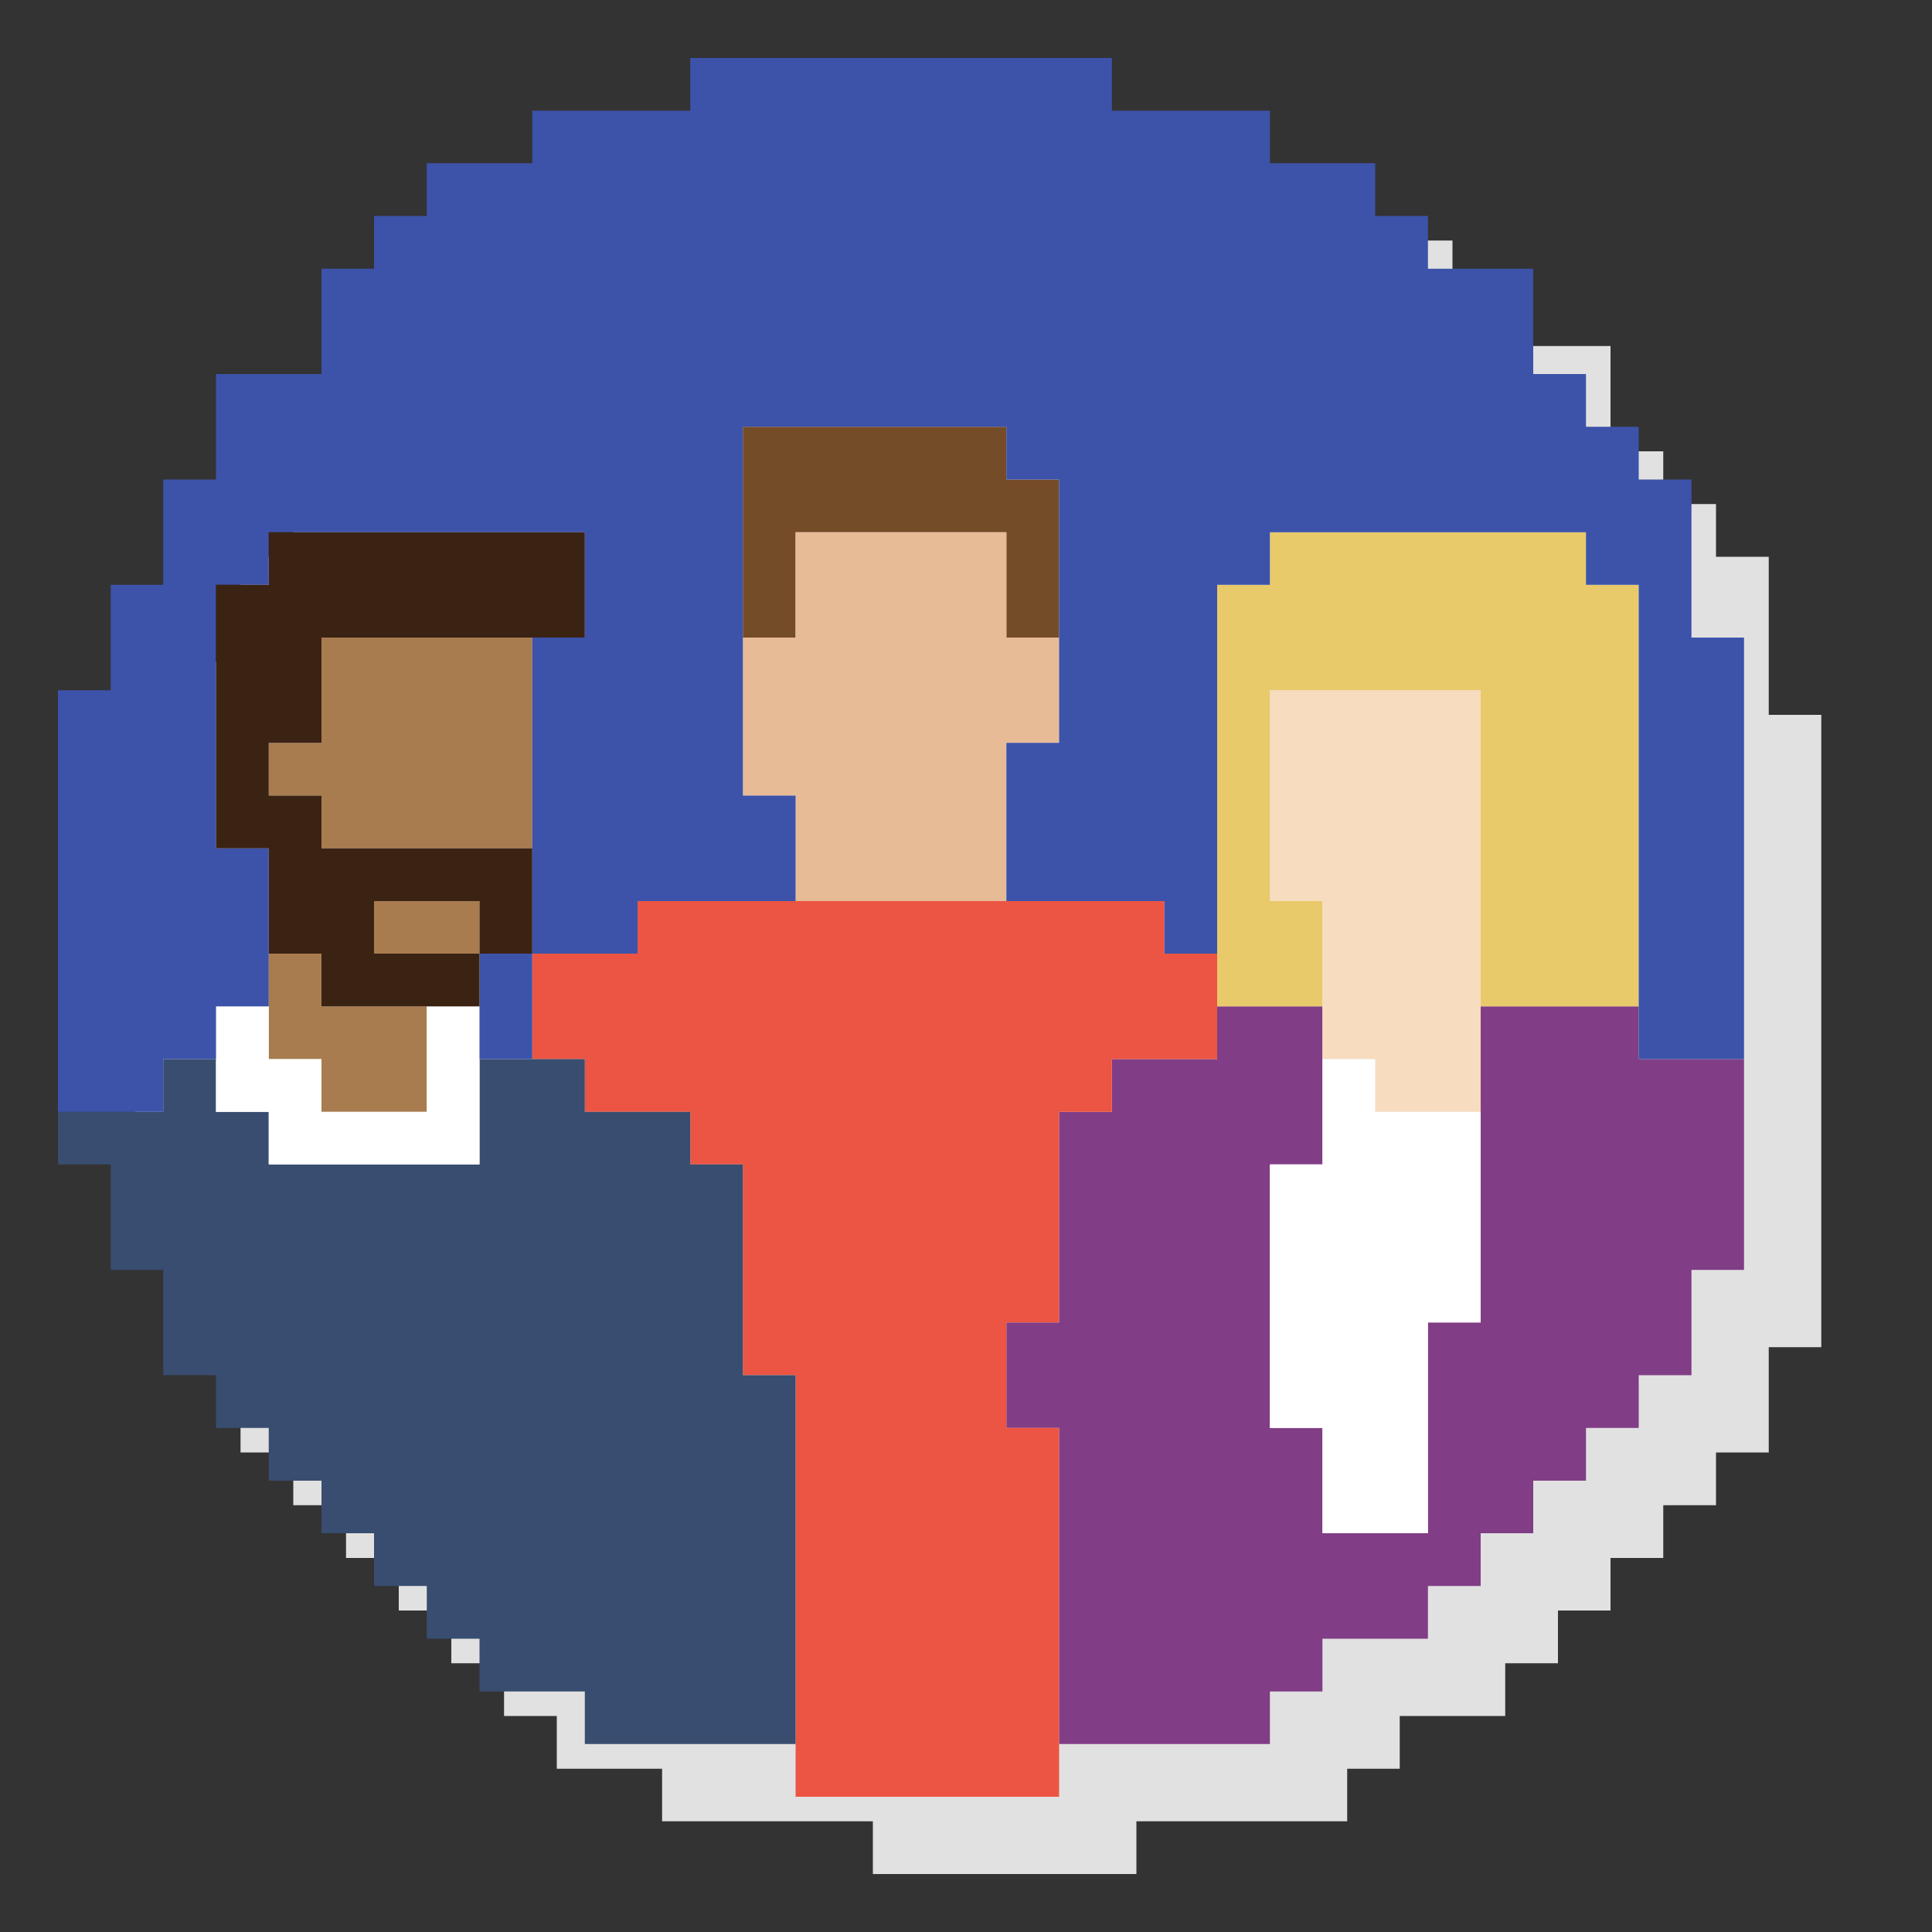
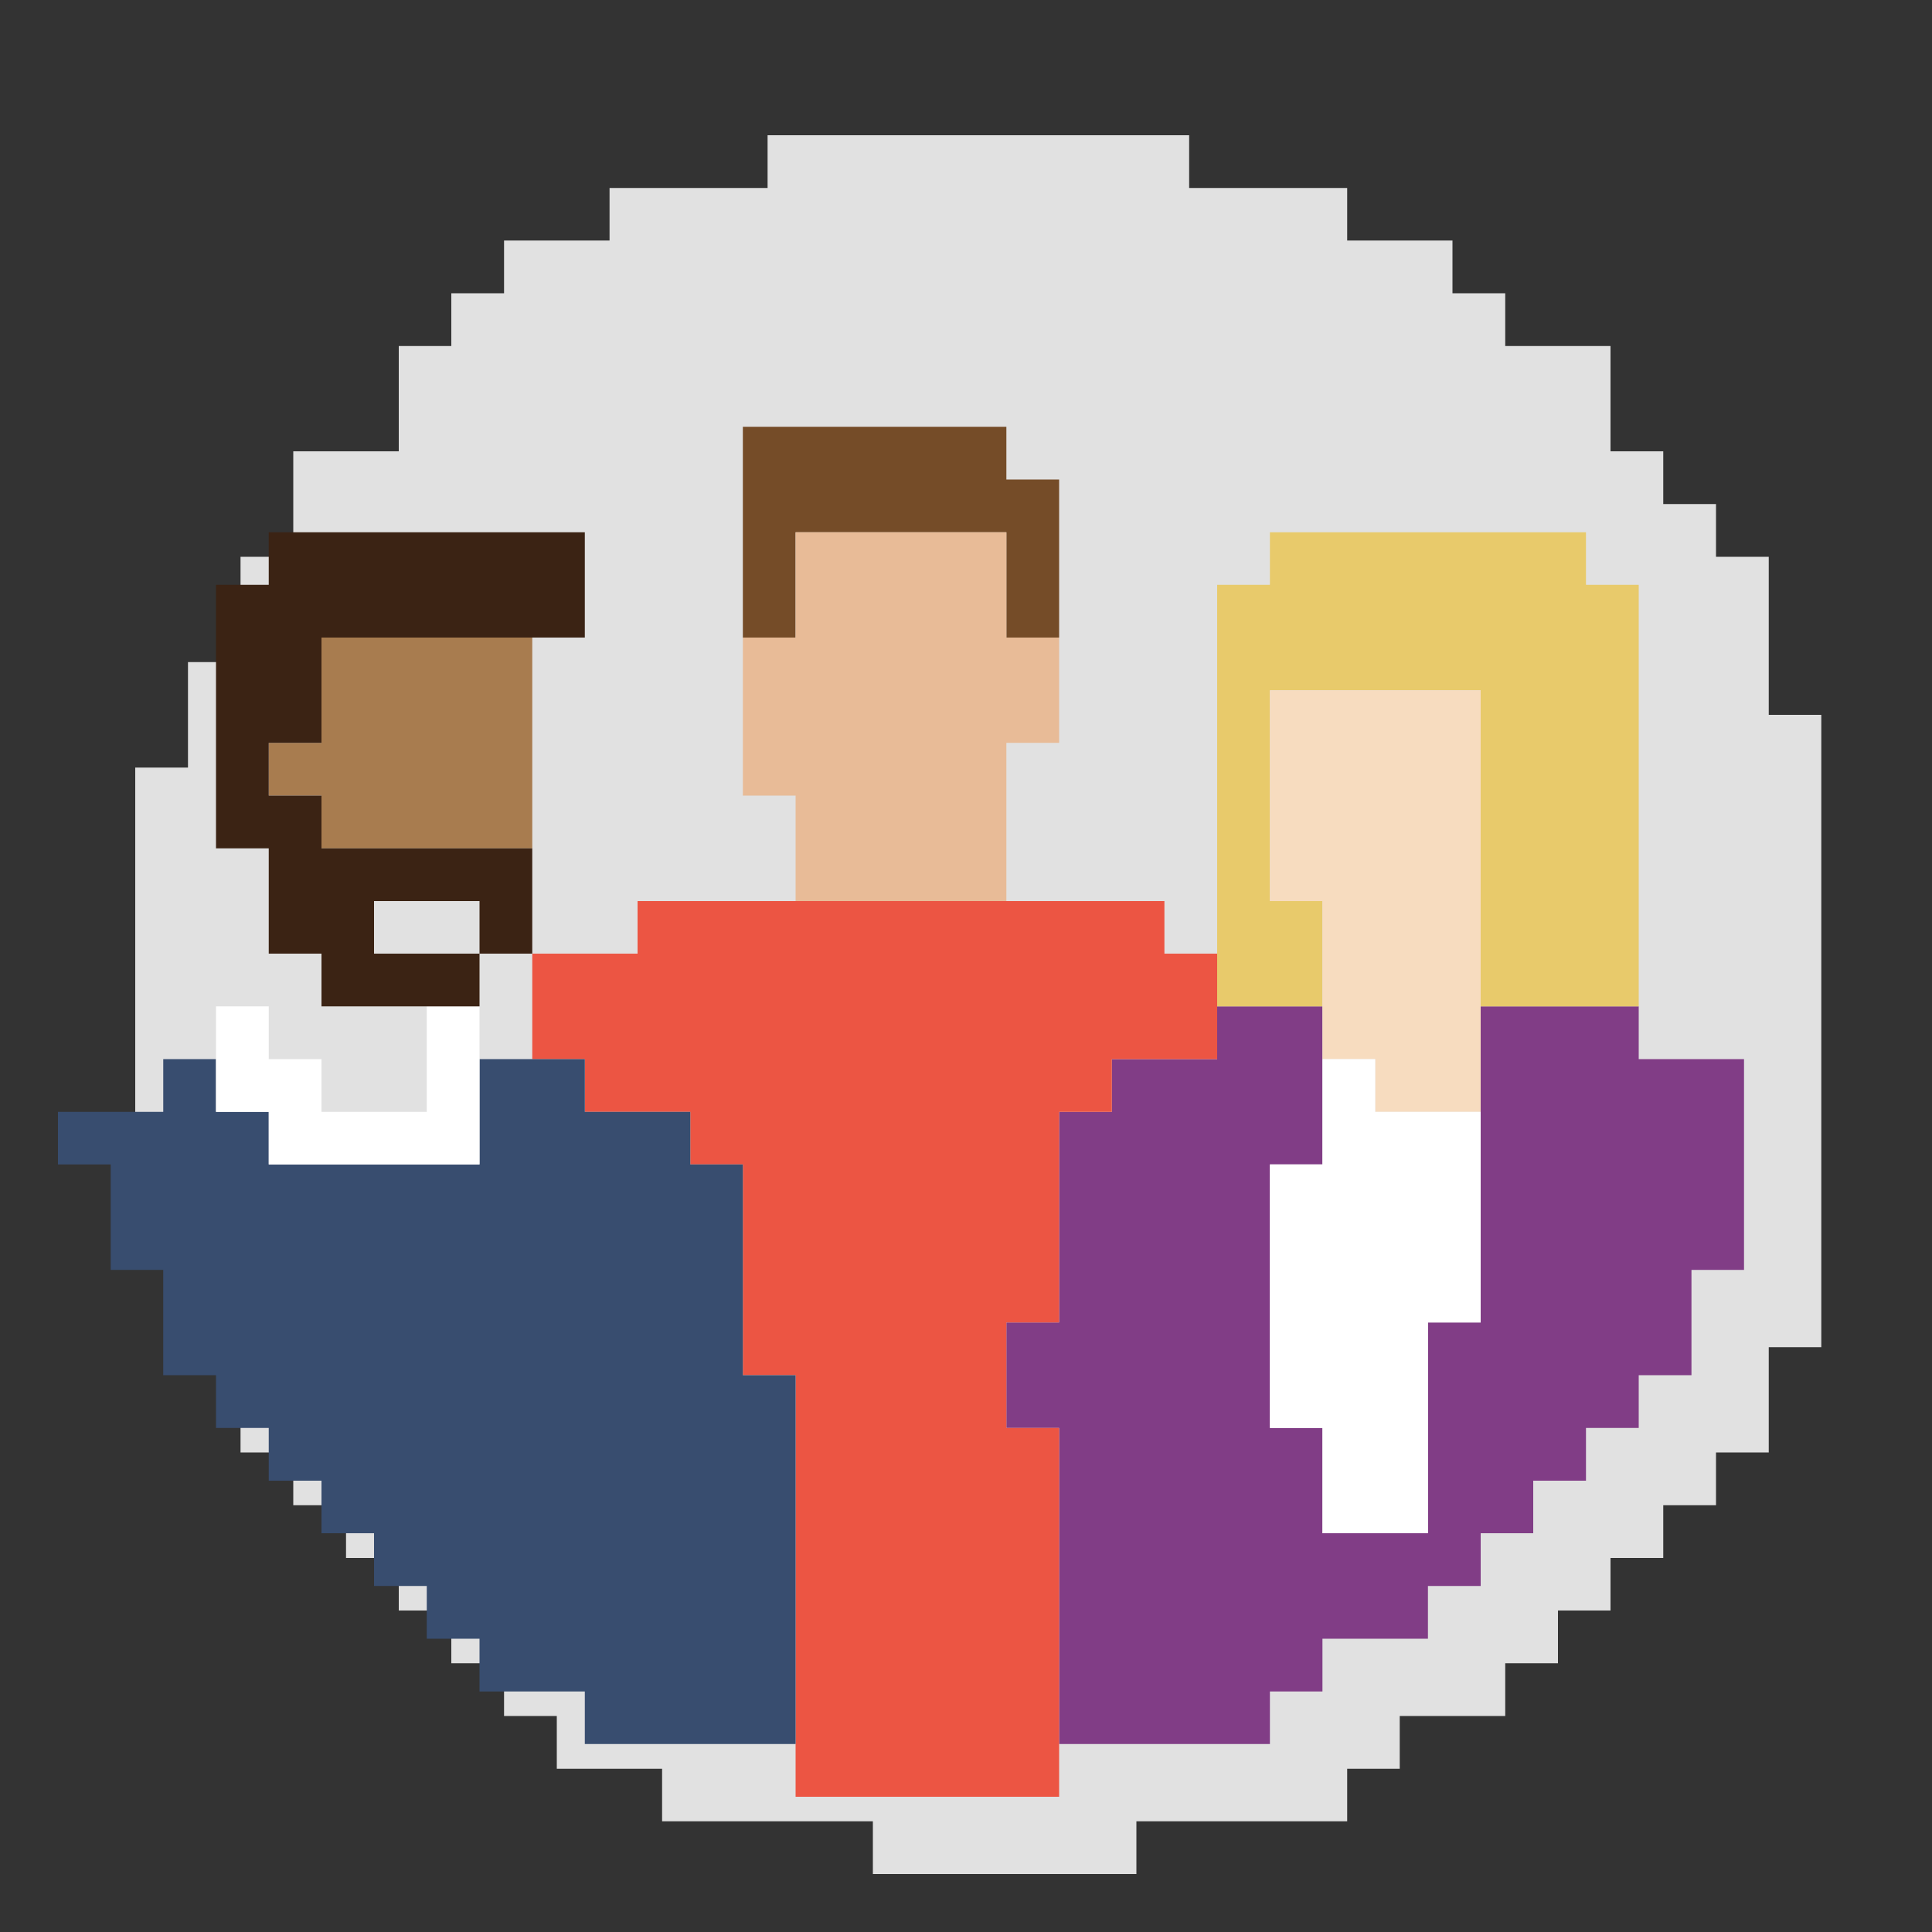
<svg xmlns="http://www.w3.org/2000/svg" viewBox="0 0 100 100" id="Layer_1">
  <rect x="0" y="0" width="100" height="100" fill="#333333" stroke="none" />
  <defs>
    <style>.cls-1{fill:#e8bb97;}.cls-1,.cls-2,.cls-3,.cls-4,.cls-5,.cls-6,.cls-7,.cls-8,.cls-9,.cls-10,.cls-11,.cls-12{stroke-width:0px;}.cls-2{fill:#e8ca6b;}.cls-3{fill:#e1e1e1;}.cls-4{fill:#3b2314;}.cls-5{fill:#f7dcbf;}.cls-6{fill:#fff;}.cls-7{fill:#ec5543;}.cls-8{fill:#813d86;}.cls-9{fill:#3d53aa;}.cls-10{fill:#a87c4f;}.cls-11{fill:#384d6f;}.cls-12{fill:#754c28;}</style>
  </defs>
  <polygon points="91.55 37 91.55 34.27 91.55 31.55 91.55 28.82 88.82 28.82 88.82 26.09 86.09 26.09 86.09 23.36 83.36 23.36 83.36 20.64 83.36 17.91 80.64 17.91 77.91 17.91 77.91 15.18 75.18 15.18 75.18 12.45 72.45 12.45 69.73 12.45 69.73 9.73 67 9.73 64.27 9.73 61.55 9.73 61.55 7 58.82 7 56.09 7 53.36 7 50.64 7 47.91 7 45.18 7 42.45 7 39.73 7 39.73 9.73 37 9.73 34.27 9.73 31.55 9.73 31.55 12.45 28.82 12.45 26.09 12.45 26.09 15.18 23.36 15.18 23.36 17.91 20.64 17.91 20.64 20.64 20.64 23.36 17.91 23.36 15.18 23.36 15.18 26.09 15.18 28.82 12.45 28.82 12.45 31.55 12.45 34.27 9.73 34.27 9.73 37 9.73 39.73 7 39.73 7 42.45 7 45.18 7 47.91 7 50.64 7 53.36 7 56.09 7 58.82 7 61.55 7 64.27 9.73 64.27 9.73 67 9.73 69.73 12.45 69.73 12.45 72.45 12.45 75.18 15.18 75.18 15.18 77.91 17.91 77.91 17.91 80.64 20.64 80.64 20.64 83.36 23.36 83.36 23.36 86.09 26.09 86.09 26.09 88.82 28.82 88.82 28.82 91.55 31.55 91.55 34.27 91.55 34.27 94.27 37 94.27 39.73 94.27 42.45 94.27 45.18 94.27 45.18 97 47.91 97 50.64 97 53.36 97 56.09 97 58.82 97 58.82 94.27 61.55 94.27 64.27 94.27 67 94.27 69.73 94.27 69.73 91.55 72.45 91.55 72.45 88.82 75.18 88.82 77.91 88.82 77.91 86.09 80.64 86.09 80.64 83.36 83.36 83.36 83.36 80.64 86.09 80.64 86.09 77.91 88.82 77.91 88.82 75.18 91.55 75.18 91.55 72.45 91.55 69.73 94.27 69.73 94.27 67 94.27 64.27 94.27 61.55 94.27 58.82 94.27 56.09 94.27 53.36 94.27 50.64 94.27 47.91 94.27 45.18 94.27 42.45 94.27 39.73 94.27 37 91.55 37" class="cls-3" />
  <polygon points="52.09 24.82 52.09 22.09 49.36 22.09 46.64 22.09 43.91 22.09 41.18 22.09 38.45 22.09 38.45 24.82 38.45 27.55 38.45 30.27 38.45 33 41.18 33 41.18 30.27 41.18 27.55 43.91 27.55 46.64 27.55 49.36 27.55 52.09 27.55 52.09 30.27 52.09 33 54.82 33 54.82 30.27 54.82 27.55 54.82 24.82 52.09 24.82" class="cls-12" />
  <polygon points="87.55 54.82 84.82 54.82 84.82 52.09 82.09 52.09 79.36 52.09 76.64 52.09 76.64 54.82 76.64 57.55 76.64 60.27 76.64 63 76.64 65.73 76.64 68.45 73.91 68.45 73.91 71.18 73.91 73.91 73.91 76.64 73.91 79.36 71.18 79.36 68.45 79.36 68.45 76.64 68.45 73.91 65.73 73.91 65.73 71.18 65.73 68.45 65.73 65.73 65.73 63 65.73 60.27 68.45 60.27 68.45 57.55 68.45 54.82 68.45 52.09 65.73 52.09 63 52.09 63 54.82 60.27 54.82 57.55 54.82 57.55 57.55 54.82 57.55 54.82 60.27 54.82 63 54.82 65.73 54.82 68.45 52.09 68.45 52.09 71.18 52.09 73.91 54.82 73.91 54.82 76.64 54.82 79.36 54.82 82.09 54.82 84.82 54.82 87.55 54.82 90.27 57.55 90.27 60.27 90.27 63 90.27 65.73 90.27 65.73 87.55 68.45 87.55 68.45 84.82 71.18 84.82 73.91 84.82 73.91 82.09 76.64 82.09 76.64 79.36 79.36 79.36 79.36 76.64 82.09 76.64 82.09 73.91 84.82 73.91 84.82 71.18 87.55 71.18 87.55 68.45 87.55 65.73 90.27 65.73 90.27 63 90.27 60.27 90.27 57.55 90.27 54.82 87.55 54.82" class="cls-8" />
  <polygon points="82.09 30.27 82.09 27.55 79.36 27.55 76.64 27.55 73.91 27.55 71.18 27.55 68.45 27.55 65.73 27.55 65.73 30.27 63 30.27 63 33 63 35.73 63 38.45 63 41.18 63 43.91 63 46.64 63 49.36 63 52.09 65.73 52.09 68.45 52.09 68.45 49.36 68.45 46.64 65.73 46.64 65.73 43.91 65.73 41.18 65.73 38.45 65.73 35.73 68.45 35.73 71.18 35.73 73.91 35.73 76.64 35.73 76.64 38.45 76.64 41.18 76.64 43.91 76.64 46.64 76.64 49.36 76.64 52.09 79.36 52.09 82.09 52.09 84.82 52.09 84.82 49.36 84.82 46.64 84.82 43.91 84.82 41.18 84.82 38.45 84.82 35.73 84.82 33 84.82 30.27 82.09 30.27" class="cls-2" />
  <polygon points="73.91 35.73 71.18 35.73 68.45 35.73 65.73 35.73 65.73 38.45 65.73 41.18 65.73 43.91 65.73 46.64 68.45 46.64 68.45 49.36 68.45 52.09 68.45 54.82 71.18 54.82 71.18 57.55 73.91 57.55 76.64 57.55 76.64 54.82 76.64 52.09 76.64 49.36 76.64 46.64 76.64 43.91 76.64 41.18 76.64 38.45 76.64 35.73 73.91 35.73" class="cls-5" />
  <polygon points="60.27 49.36 60.27 46.64 57.55 46.64 54.82 46.64 52.09 46.64 49.36 46.64 46.64 46.64 43.91 46.64 41.18 46.64 38.45 46.64 35.73 46.64 33 46.64 33 49.36 30.27 49.36 27.55 49.36 27.55 52.09 27.55 54.82 30.27 54.82 30.27 57.55 33 57.55 35.73 57.55 35.73 60.27 38.45 60.27 38.45 63 38.45 65.73 38.45 68.45 38.45 71.18 41.18 71.18 41.18 73.91 41.18 76.64 41.18 79.36 41.18 82.09 41.18 84.82 41.18 87.55 41.18 90.27 41.18 93 43.91 93 46.64 93 49.36 93 52.09 93 54.82 93 54.82 90.27 54.82 87.55 54.82 84.82 54.82 82.09 54.82 79.36 54.82 76.64 54.82 73.91 52.09 73.91 52.09 71.18 52.09 68.45 54.82 68.45 54.82 65.73 54.82 63 54.82 60.27 54.82 57.55 57.55 57.55 57.55 54.82 60.27 54.82 63 54.82 63 52.09 63 49.36 60.27 49.36" class="cls-7" />
  <polygon points="52.09 33 52.09 30.27 52.09 27.55 49.36 27.55 46.64 27.55 43.91 27.55 41.18 27.55 41.18 30.27 41.18 33 38.45 33 38.45 35.73 38.45 38.45 38.45 41.18 41.18 41.18 41.18 43.91 41.18 46.64 43.91 46.64 46.64 46.64 49.36 46.64 52.09 46.64 52.09 43.91 52.09 41.18 52.09 38.45 54.82 38.45 54.82 35.73 54.82 33 52.09 33" class="cls-1" />
  <polygon points="24.82 33 22.09 33 19.36 33 16.64 33 16.64 35.73 16.64 38.45 13.91 38.45 13.91 41.18 16.64 41.18 16.64 43.91 19.36 43.91 22.09 43.91 24.82 43.91 27.55 43.91 27.55 41.18 27.55 38.45 27.55 35.73 27.55 33 24.82 33" class="cls-10" />
-   <polygon points="19.36 46.64 19.36 49.36 22.09 49.36 24.82 49.36 24.82 46.64 22.09 46.64 19.36 46.64" class="cls-10" />
-   <polygon points="16.64 52.09 16.64 49.36 13.91 49.36 13.91 52.09 13.91 54.82 16.64 54.82 16.64 57.55 19.36 57.55 22.09 57.55 22.09 54.82 22.09 52.09 19.36 52.09 16.64 52.09" class="cls-10" />
  <polygon points="38.45 71.18 38.45 68.45 38.45 65.73 38.45 63 38.45 60.27 35.73 60.27 35.73 57.55 33 57.55 30.27 57.55 30.27 54.82 27.55 54.82 24.82 54.82 24.82 57.55 24.82 60.27 22.09 60.27 19.36 60.27 16.64 60.27 13.91 60.27 13.91 57.55 11.18 57.55 11.18 54.82 8.45 54.82 8.45 57.55 5.73 57.55 3 57.55 3 60.27 5.73 60.27 5.73 63 5.73 65.73 8.45 65.73 8.45 68.45 8.45 71.18 11.18 71.18 11.18 73.91 13.91 73.91 13.91 76.64 16.64 76.64 16.64 79.36 19.36 79.36 19.36 82.09 22.09 82.09 22.09 84.82 24.82 84.82 24.82 87.55 27.55 87.55 30.27 87.55 30.27 90.27 33 90.27 35.73 90.27 38.45 90.27 41.18 90.27 41.18 87.55 41.18 84.82 41.18 82.09 41.18 79.36 41.18 76.64 41.18 73.91 41.18 71.18 38.45 71.18" class="cls-11" />
  <polygon points="22.09 54.82 22.09 57.55 19.36 57.55 16.64 57.55 16.64 54.82 13.91 54.82 13.91 52.09 11.18 52.09 11.18 54.82 11.18 57.55 13.91 57.55 13.91 60.27 16.64 60.27 19.36 60.27 22.09 60.27 24.82 60.27 24.82 57.55 24.82 54.82 24.82 52.09 22.09 52.09 22.09 54.82" class="cls-6" />
  <polygon points="73.91 57.55 71.18 57.55 71.18 54.82 68.45 54.82 68.45 57.55 68.45 60.27 65.73 60.27 65.73 63 65.73 65.73 65.73 68.45 65.73 71.18 65.73 73.91 68.45 73.91 68.45 76.64 68.45 79.36 71.18 79.36 73.91 79.36 73.91 76.64 73.91 73.91 73.91 71.18 73.91 68.45 76.64 68.45 76.64 65.73 76.64 63 76.64 60.27 76.64 57.55 73.91 57.55" class="cls-6" />
-   <polygon points="24.82 52.09 24.82 54.82 27.55 54.82 27.55 52.09 27.55 49.36 24.82 49.36 24.82 52.09" class="cls-9" />
-   <polygon points="87.55 33 87.55 30.27 87.55 27.55 87.55 24.82 84.82 24.82 84.82 22.09 82.09 22.09 82.09 19.36 79.36 19.36 79.36 16.64 79.36 13.91 76.64 13.91 73.91 13.91 73.91 11.18 71.18 11.18 71.18 8.45 68.45 8.45 65.73 8.45 65.73 5.73 63 5.73 60.27 5.73 57.55 5.73 57.55 3 54.82 3 52.09 3 49.36 3 46.64 3 43.91 3 41.18 3 38.45 3 35.73 3 35.73 5.73 33 5.73 30.27 5.73 27.55 5.73 27.55 8.45 24.82 8.45 22.09 8.45 22.09 11.18 19.36 11.18 19.36 13.91 16.64 13.91 16.64 16.64 16.64 19.36 13.91 19.36 11.18 19.36 11.18 22.09 11.18 24.82 8.45 24.82 8.45 27.55 8.45 30.27 5.73 30.27 5.73 33 5.73 35.73 3 35.73 3 38.45 3 41.18 3 43.91 3 46.64 3 49.36 3 52.09 3 54.82 3 57.55 5.73 57.55 8.45 57.55 8.45 54.82 11.18 54.82 11.18 52.09 13.91 52.09 13.91 49.36 13.91 46.64 13.91 43.91 11.18 43.91 11.18 41.18 11.18 38.45 11.18 35.73 11.18 33 11.18 30.27 13.91 30.27 13.91 27.55 16.64 27.55 19.36 27.55 22.09 27.55 24.82 27.55 27.55 27.55 30.27 27.55 30.27 30.27 30.27 33 27.55 33 27.55 35.73 27.55 38.45 27.55 41.18 27.55 43.91 27.55 46.64 27.55 49.36 30.27 49.36 33 49.36 33 46.64 35.73 46.64 38.45 46.64 41.18 46.64 41.18 43.91 41.18 41.18 38.45 41.18 38.45 38.45 38.45 35.73 38.45 33 38.45 30.27 38.45 27.55 38.45 24.82 38.45 22.09 41.18 22.09 43.91 22.09 46.64 22.09 49.36 22.09 52.09 22.09 52.09 24.82 54.82 24.82 54.82 27.55 54.82 30.27 54.82 33 54.82 35.73 54.82 38.45 52.09 38.45 52.09 41.18 52.09 43.91 52.09 46.64 54.82 46.64 57.55 46.64 60.27 46.64 60.27 49.36 63 49.36 63 46.64 63 43.91 63 41.18 63 38.45 63 35.73 63 33 63 30.27 65.73 30.27 65.73 27.55 68.45 27.55 71.18 27.55 73.91 27.55 76.64 27.55 79.36 27.55 82.09 27.55 82.09 30.27 84.82 30.27 84.82 33 84.82 35.73 84.82 38.45 84.82 41.18 84.82 43.91 84.82 46.64 84.82 49.36 84.82 52.09 84.82 54.82 87.55 54.82 90.27 54.82 90.27 52.09 90.27 49.36 90.27 46.64 90.27 43.91 90.27 41.18 90.27 38.45 90.27 35.73 90.27 33 87.55 33" class="cls-9" />
  <polygon points="27.55 27.55 24.82 27.55 22.09 27.55 19.36 27.55 16.64 27.55 13.91 27.55 13.91 30.27 11.18 30.27 11.18 33 11.18 35.73 11.18 38.45 11.18 41.18 11.18 43.91 13.91 43.91 13.91 46.64 13.91 49.36 16.64 49.36 16.64 52.09 19.36 52.09 22.09 52.09 24.82 52.09 24.82 49.36 22.09 49.36 19.36 49.36 19.36 46.64 22.09 46.64 24.82 46.64 24.82 49.36 27.55 49.36 27.55 46.64 27.55 43.91 24.82 43.91 22.09 43.91 19.36 43.91 16.64 43.91 16.64 41.18 13.91 41.18 13.91 38.45 16.64 38.45 16.64 35.73 16.64 33 19.36 33 22.09 33 24.82 33 27.55 33 30.27 33 30.27 30.27 30.27 27.55 27.55 27.55" class="cls-4" />
</svg>